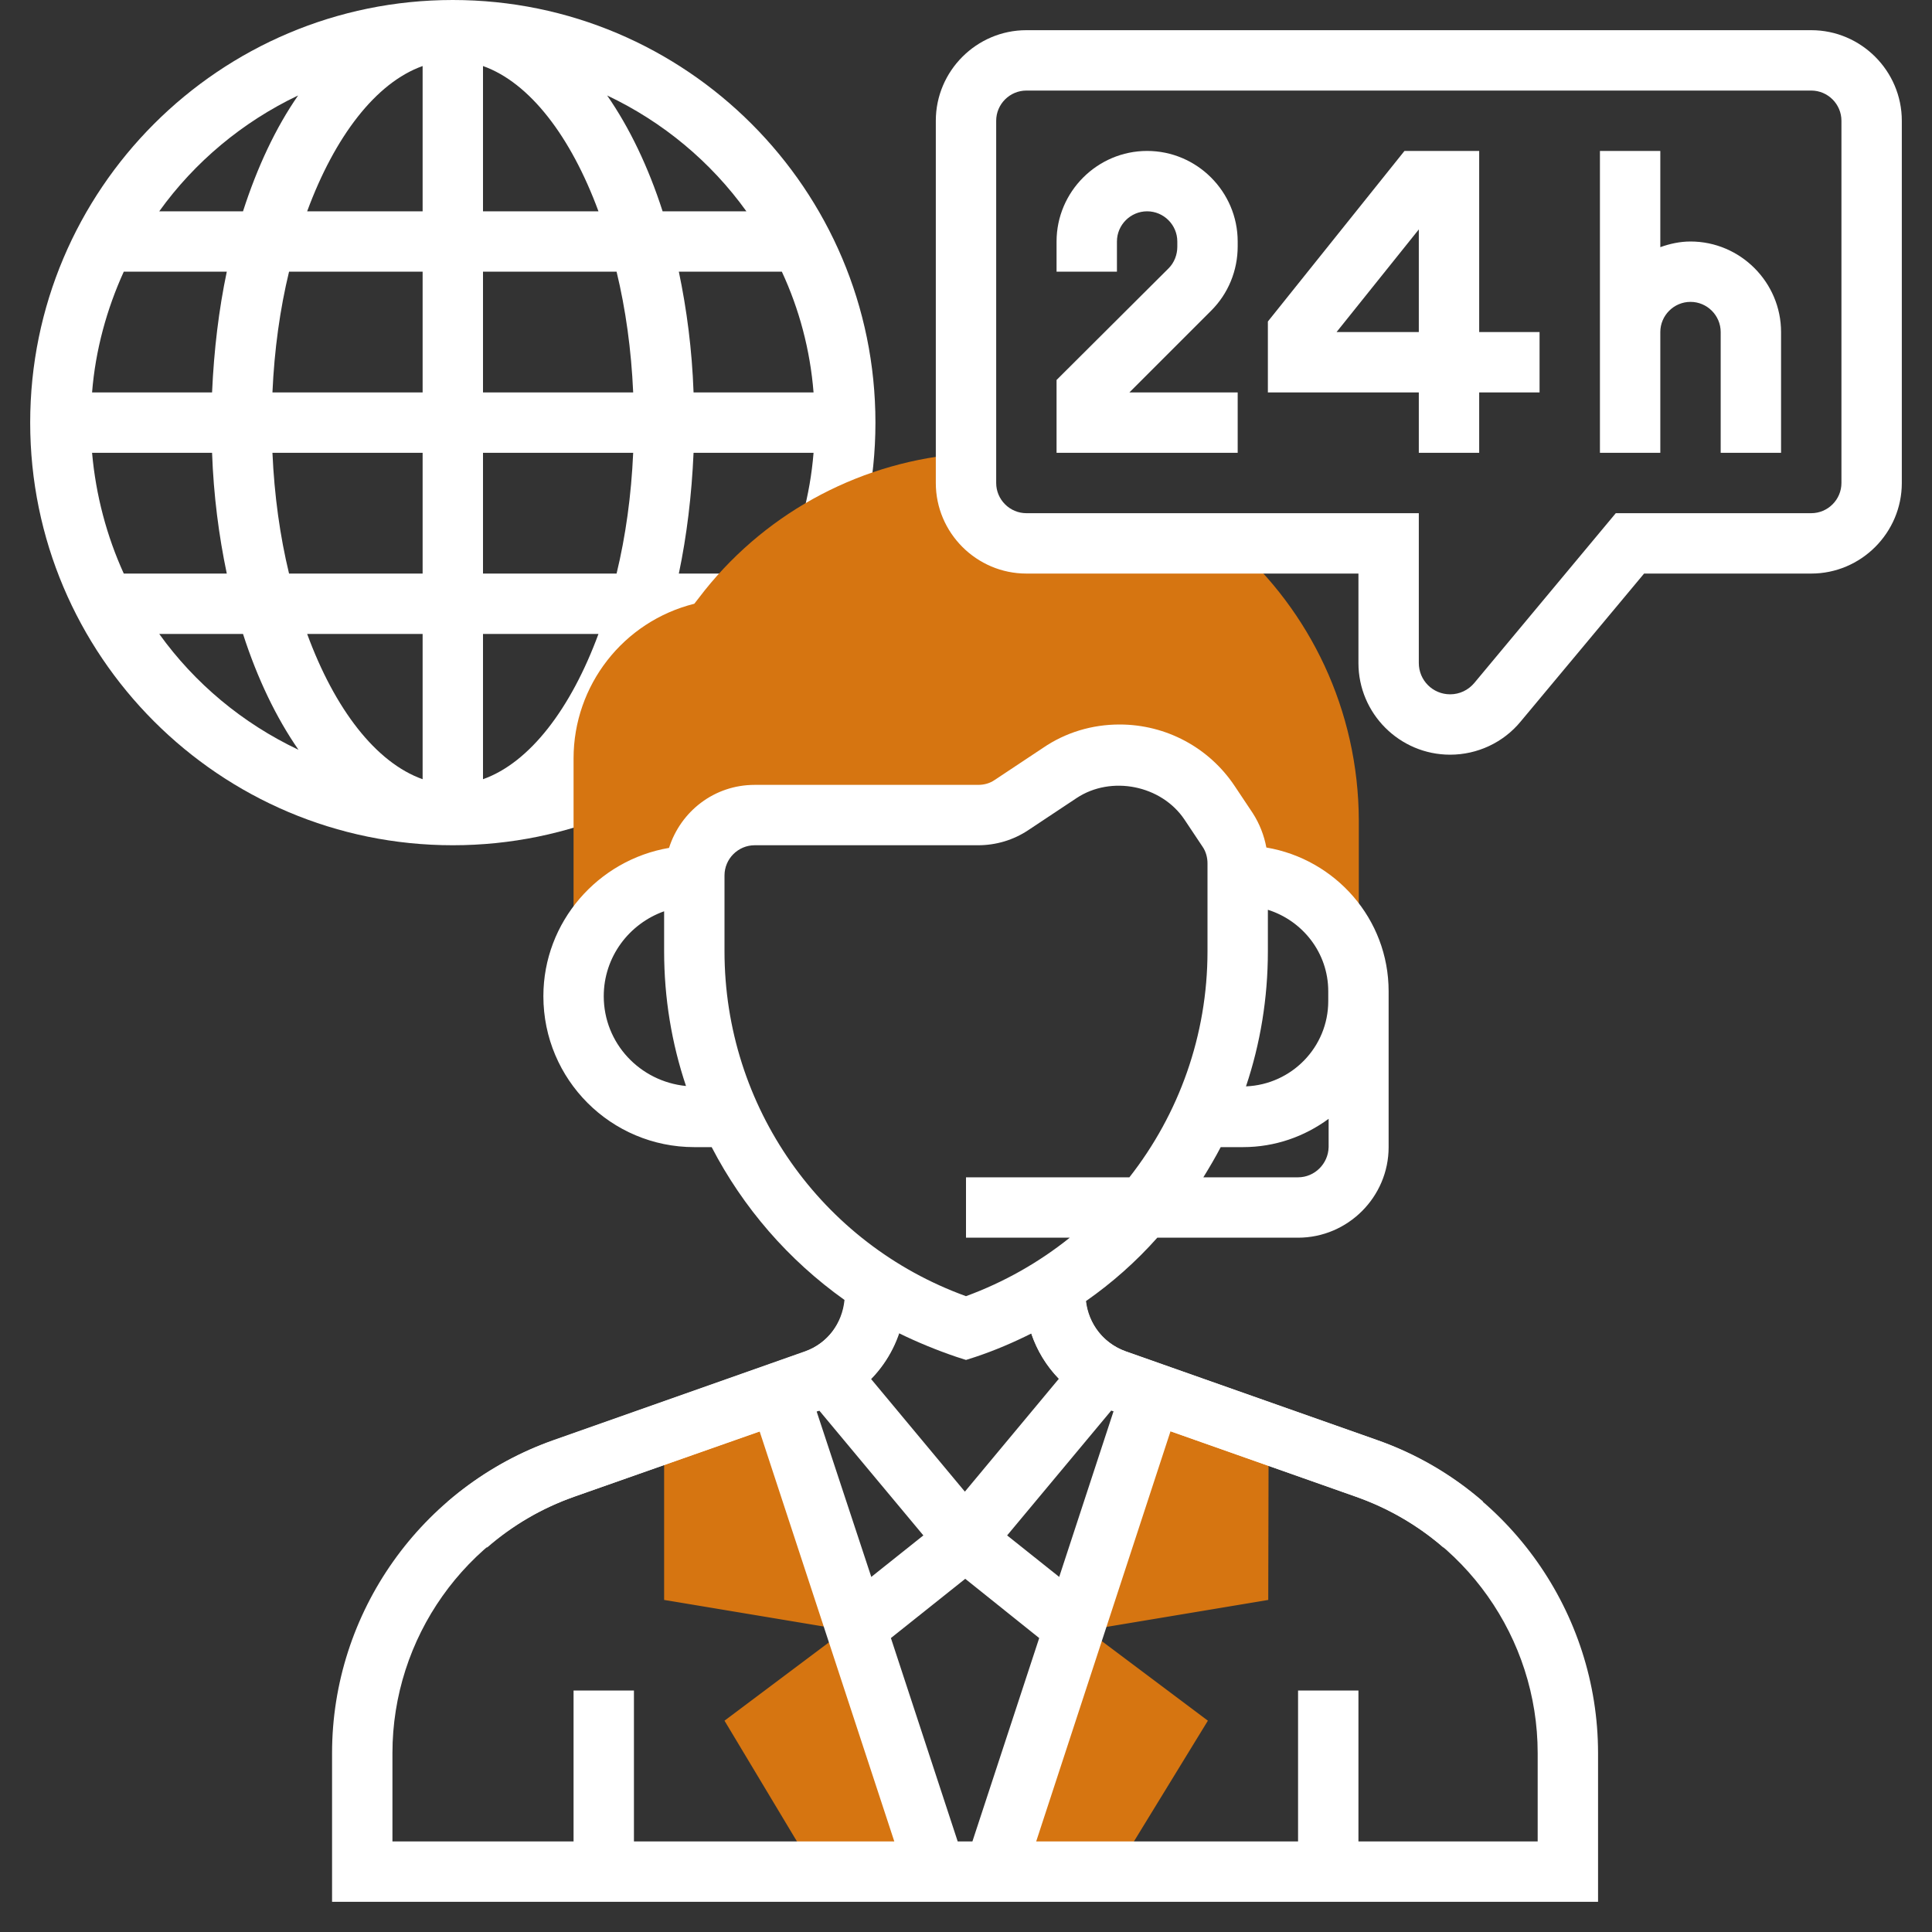
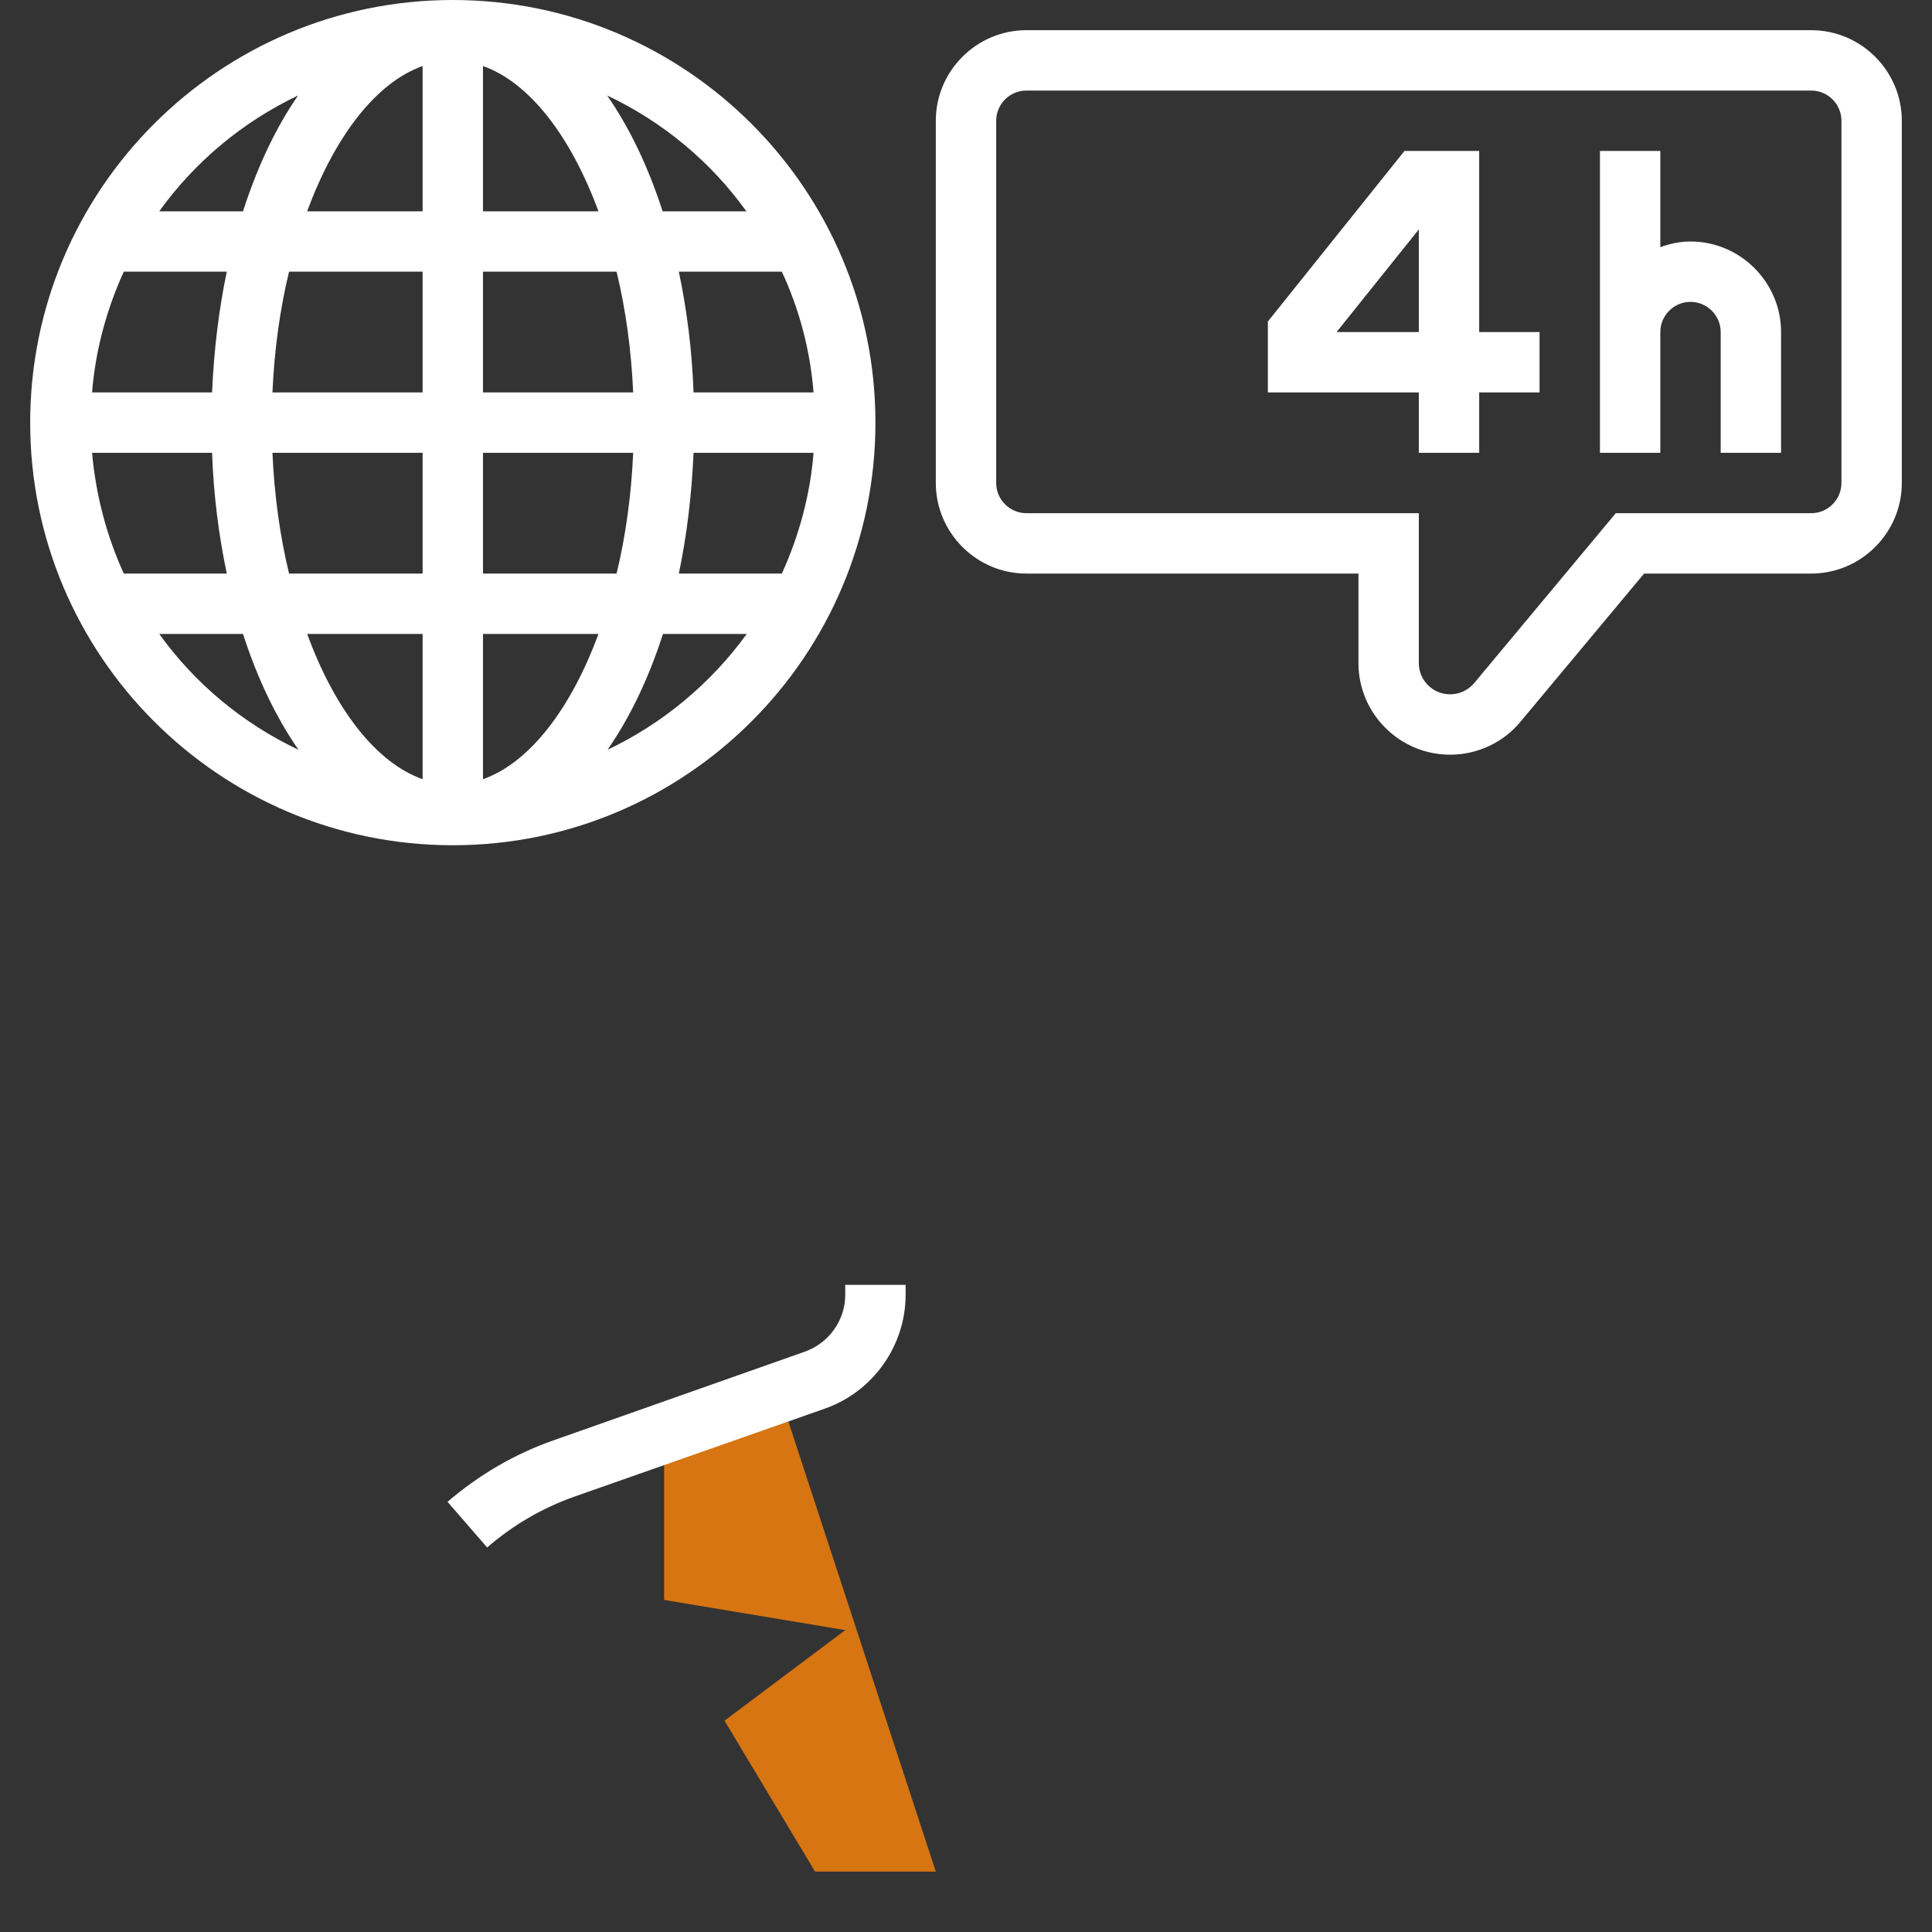
<svg xmlns="http://www.w3.org/2000/svg" id="Layer_5" x="0px" y="0px" viewBox="0 0 512 512" style="enable-background:new 0 0 512 512;" xml:space="preserve">
  <rect x="0" y="0" width="512" height="512" fill="#333333" stroke="none" />
  <style type="text/css"> .st0{fill:#FFFFFF;} .st1{fill:#D67511;} </style>
  <path class="st0" d="M120,0C58.2,0,8,50.2,8,112s50.2,112,112,112s112-50.2,112-112S181.8,0,120,0z M24.4,120h31.8 c0.4,11.3,1.8,22,3.9,32H32.8C28.3,142.1,25.4,131.3,24.4,120z M128,56V17.5c12.4,4.4,23.3,18.7,30.6,38.5H128z M163.4,72 c2.4,9.9,3.9,20.7,4.4,32H128V72H163.4z M112,17.5V56H81.4C88.7,36.2,99.6,21.9,112,17.5z M112,72v32H72.2c0.5-11.3,2-22.1,4.4-32 H112z M56.2,104H24.4c0.9-11.3,3.9-22.1,8.4-32h27.3C58,82,56.7,92.7,56.2,104z M72.2,120H112v32H76.6 C74.2,142.1,72.7,131.3,72.2,120z M112,168v38.5c-12.4-4.4-23.3-18.6-30.6-38.5H112z M128,206.5V168h30.6 C151.3,187.8,140.4,202.1,128,206.5z M128,152v-32h39.8c-0.5,11.3-2,22.1-4.4,32H128z M183.8,120h31.8c-0.9,11.3-3.9,22.1-8.4,32 h-27.3C182,142,183.3,131.3,183.8,120z M183.8,104c-0.4-11.3-1.8-22-3.9-32h27.3c4.6,9.9,7.5,20.7,8.4,32H183.8z M197.8,56h-22.2 c-3.8-11.8-8.8-22.2-14.7-30.7C175.7,32.3,188.4,42.9,197.8,56z M79,25.3C73.1,33.8,68.2,44.2,64.4,56H42.2 C51.6,42.9,64.3,32.3,79,25.3z M42.2,168h22.2c3.8,11.8,8.8,22.2,14.7,30.7C64.3,191.7,51.6,181.1,42.2,168z M161,198.7 c5.9-8.5,10.9-18.9,14.7-30.7h22.2C188.4,181.1,175.7,191.7,161,198.7z" />
-   <path class="st1" d="M305.2,369l-41.6,127h32l24.5-40l-32-24l48-8l0.1-44L305.2,369z" />
-   <path class="st1" d="M326.8,144.1l-0.2-0.1H272c-8.8,0-16-7.2-16-16v-7.7l-0.2-0.1c-26.9,1.9-52,15-69,36.2L184,160 c-18.8,4.7-32,21.6-32,41v63c0-17.7,14.3-32,32-32c0-8.8,7.2-16,16-16h59.2c3.2,0,6.2-0.9,8.9-2.7l12.8-8.5 c4.7-3.1,10.2-4.8,15.9-4.8c9.6,0,18.5,4.8,23.8,12.8l4.8,7.2c1.8,2.6,2.7,5.7,2.7,8.9v3.2h1.3c17,0,30.7,13.7,30.7,30.7v-45.4 C360,188.1,347.1,161.9,326.8,144.1L326.8,144.1z" />
-   <path class="st0" d="M304,40c-13.2,0-24,10.8-24,24v8h16v-8c0-4.4,3.6-8,8-8s8,3.6,8,8v1.4c0,2.1-0.8,4.2-2.3,5.7L280,100.7V120h48 v-16h-28.7L321,82.3c4.5-4.5,7-10.6,7-17V64C328,50.8,317.2,40,304,40L304,40z" />
  <path class="st0" d="M392,40h-19.8L336,85.2V104h40v16h16v-16h16V88h-16V40z M376,88h-21.8L376,60.8V88z" />
  <path class="st0" d="M448,64c-2.8,0-5.5,0.6-8,1.5V40h-16v48v8v24h16V96v-8c0-4.4,3.6-8,8-8s8,3.6,8,8v32h16V88 C472,74.8,461.2,64,448,64z" />
  <path class="st0" d="M480,8H272c-13.2,0-24,10.8-24,24v96c0,13.2,10.8,24,24,24h88v23.7c0,13.4,10.9,24.3,24.3,24.3 c7.2,0,14.1-3.2,18.7-8.8l32.7-39.2H480c13.2,0,24-10.8,24-24V32C504,18.8,493.2,8,480,8z M488,128c0,4.4-3.6,8-8,8h-51.8l-37.5,45 c-1.6,1.9-3.9,3-6.4,3c-4.6,0-8.3-3.7-8.3-8.3V136H272c-4.4,0-8-3.6-8-8V32c0-4.4,3.6-8,8-8h208c4.4,0,8,3.6,8,8V128z" />
-   <path class="st0" d="M382.5,410.1c-6.8-5.9-14.6-10.4-23-13.4l-66.6-23.5c-12.8-4.5-21.3-16.6-21.3-30.2v-2.6h16v2.6 c0,6.8,4.3,12.8,10.7,15.1l66.6,23.5c10.3,3.6,19.8,9.1,28.1,16.3L382.5,410.1z" />
  <path class="st1" d="M206.4,369L248,496h-32l-24-40l32-24l-48-8v-40L206.4,369z" />
-   <path class="st0" d="M364.8,381.6l-66.6-23.5c-5.8-2.1-9.7-7.3-10.4-13.3c7-4.9,13.3-10.5,18.9-16.8H344c13.2,0,24-10.8,24-24v-38.7 V264v-1.3c0-19.2-14.1-35-32.4-38.1c-0.6-3.2-1.8-6.3-3.6-9.1l-4.8-7.2c-6.8-10.2-18.2-16.3-30.5-16.3c-7.3,0-14.3,2.1-20.3,6.2 l-12.8,8.5c-1.3,0.9-2.8,1.3-4.4,1.3H200c-10.7,0-19.6,7-22.7,16.7c-18.8,3.2-33.3,19.6-33.3,39.3c0,22.1,17.9,40,40,40h4.6 c8.3,16,20.3,29.9,35.2,40.5c-0.6,6.2-4.5,11.5-10.4,13.6l-66.6,23.5C111.6,394,88,427.4,88,464.6V504h335.5v-39.4 C423.5,427.4,399.9,394,364.8,381.6L364.8,381.6z M217.1,373.8l27.6,33.1l-13.8,11L216.4,374L217.1,373.8z M255.8,418.4l19.6,15.7 L257.7,488h-3.9l-17.7-53.9L255.8,418.4z M280.7,417.9l-13.8-11l27.6-33.1l0.6,0.2L280.7,417.9z M344,312h-25.1 c1.6-2.6,3.2-5.3,4.6-8h5.9c8.5,0,16.3-2.8,22.7-7.5v7.5C352,308.4,348.4,312,344,312L344,312z M352,262.7v1.3v1.3 c0,12.2-9.7,22.1-21.8,22.6c3.8-11.3,5.8-23.4,5.8-35.8v-11C345.2,244,352,252.5,352,262.7L352,262.7z M160,264 c0-10.4,6.7-19.2,16-22.5v10.6c0,12.4,2,24.4,5.8,35.7C169.6,286.6,160,276.5,160,264z M192,252.1V232c0-4.4,3.6-8,8-8h59.2 c4.8,0,9.4-1.4,13.3-4l12.8-8.5c9.2-6.1,22.5-3.4,28.6,5.7l4.8,7.2c0.9,1.3,1.3,2.9,1.3,4.4v23.3c0,22.3-7.6,43.2-20.7,59.9H256v16 h27.5c-8.1,6.5-17.4,11.8-27.5,15.5C217.6,329.6,192,293.2,192,252.1L192,252.1z M253.5,359.6l2.5,0.8l2.5-0.8 c5.1-1.7,10-3.8,14.8-6.2c1.5,4.5,4,8.6,7.3,12l-24.9,29.9l-24.9-29.9c3.3-3.4,5.9-7.6,7.4-12.1 C243.1,355.7,248.2,357.8,253.5,359.6L253.5,359.6z M104,464.6c0-30.5,19.3-57.8,48-67.9l49.3-17.4L237,488h-69v-40h-16v40h-48 V464.6z M407.5,488H360v-40h-16v40h-69.4l35.6-108.7l49.3,17.4c28.7,10.1,48,37.4,48,67.9V488z" />
  <path class="st0" d="M129.1,410.1L118.6,398c8.4-7.2,17.8-12.7,28.1-16.3l66.6-23.5c6.4-2.3,10.7-8.3,10.7-15.1v-2.6h16v2.6 c0,13.5-8.6,25.7-21.4,30.2L152,396.7C143.6,399.7,135.9,404.2,129.1,410.1z" />
</svg>